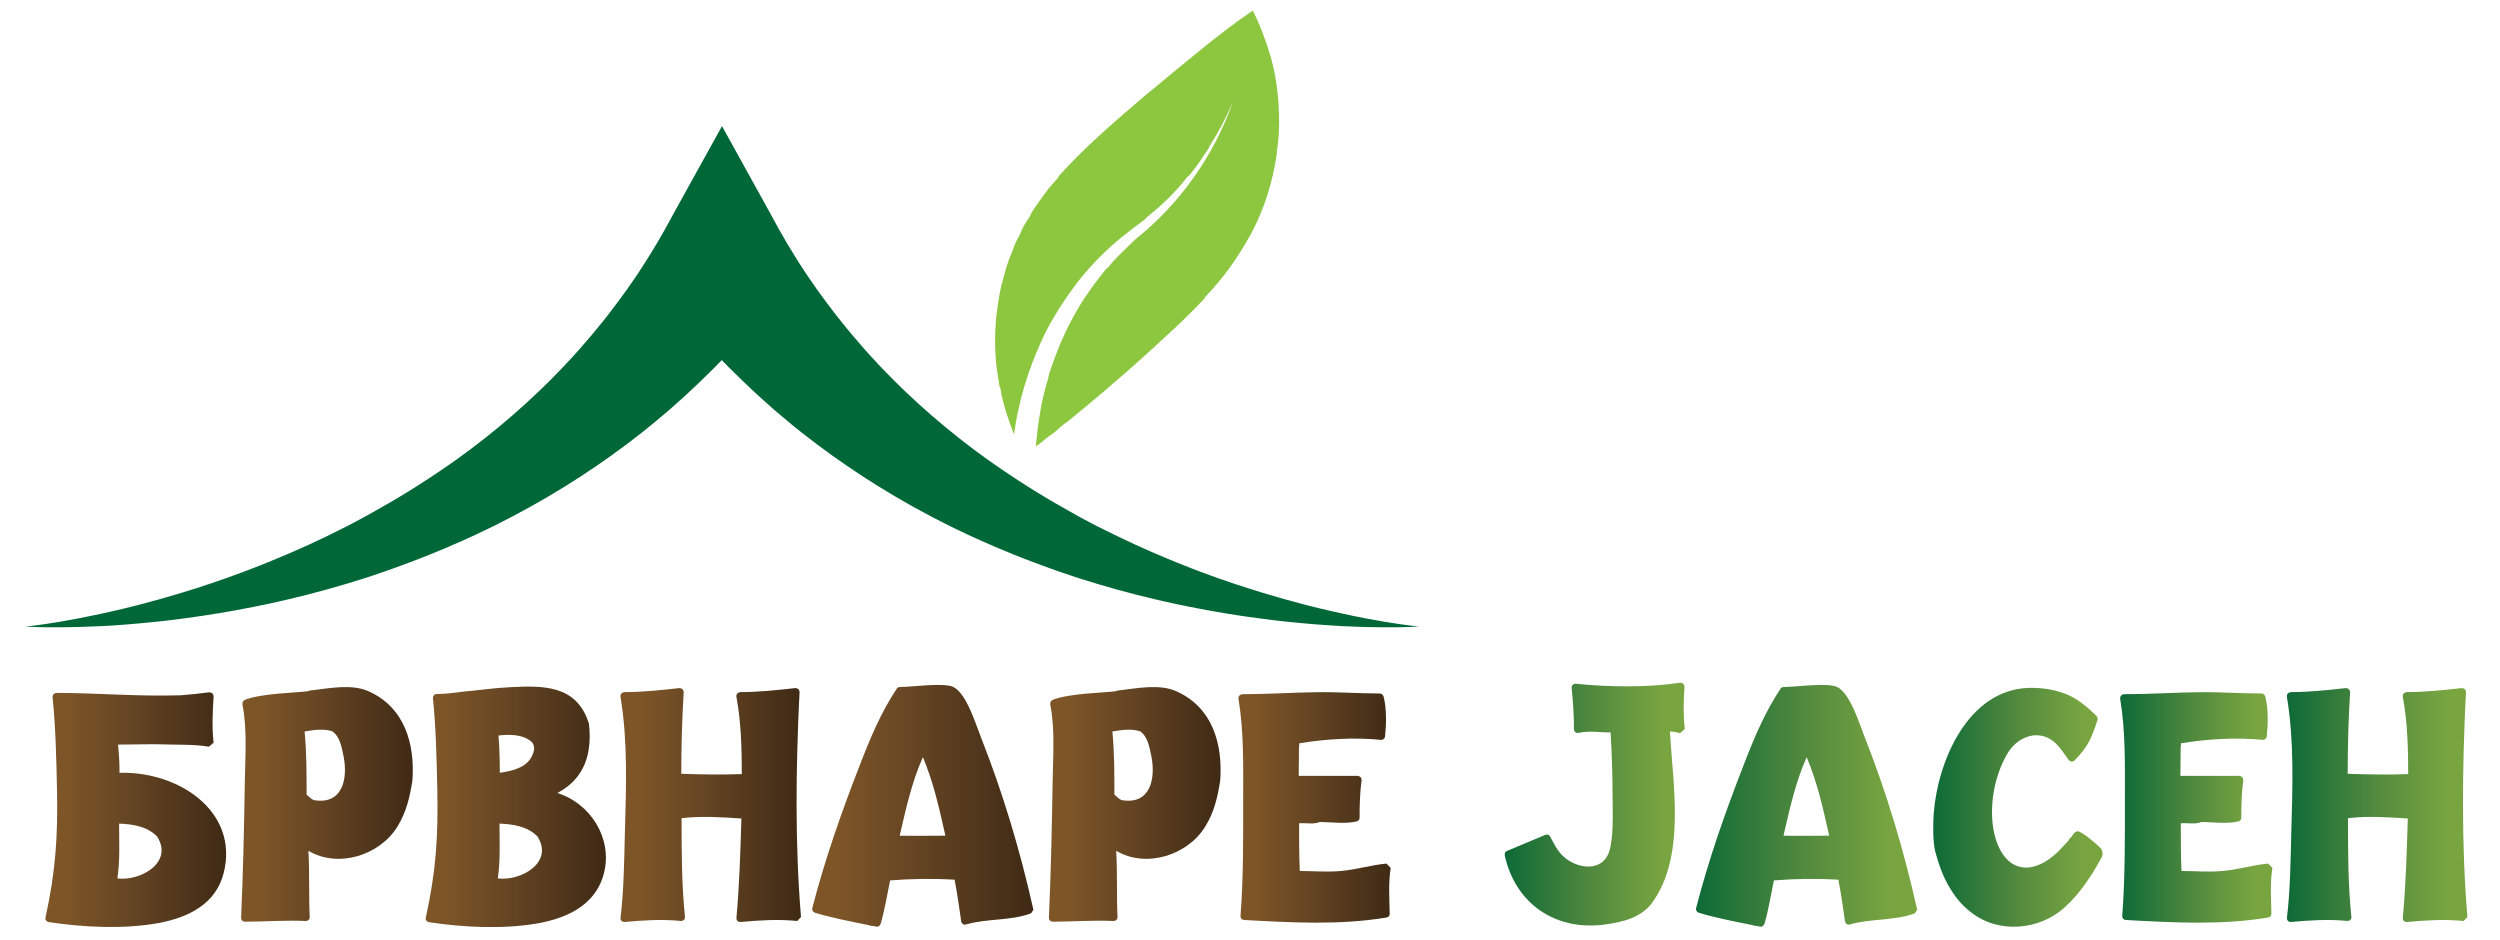
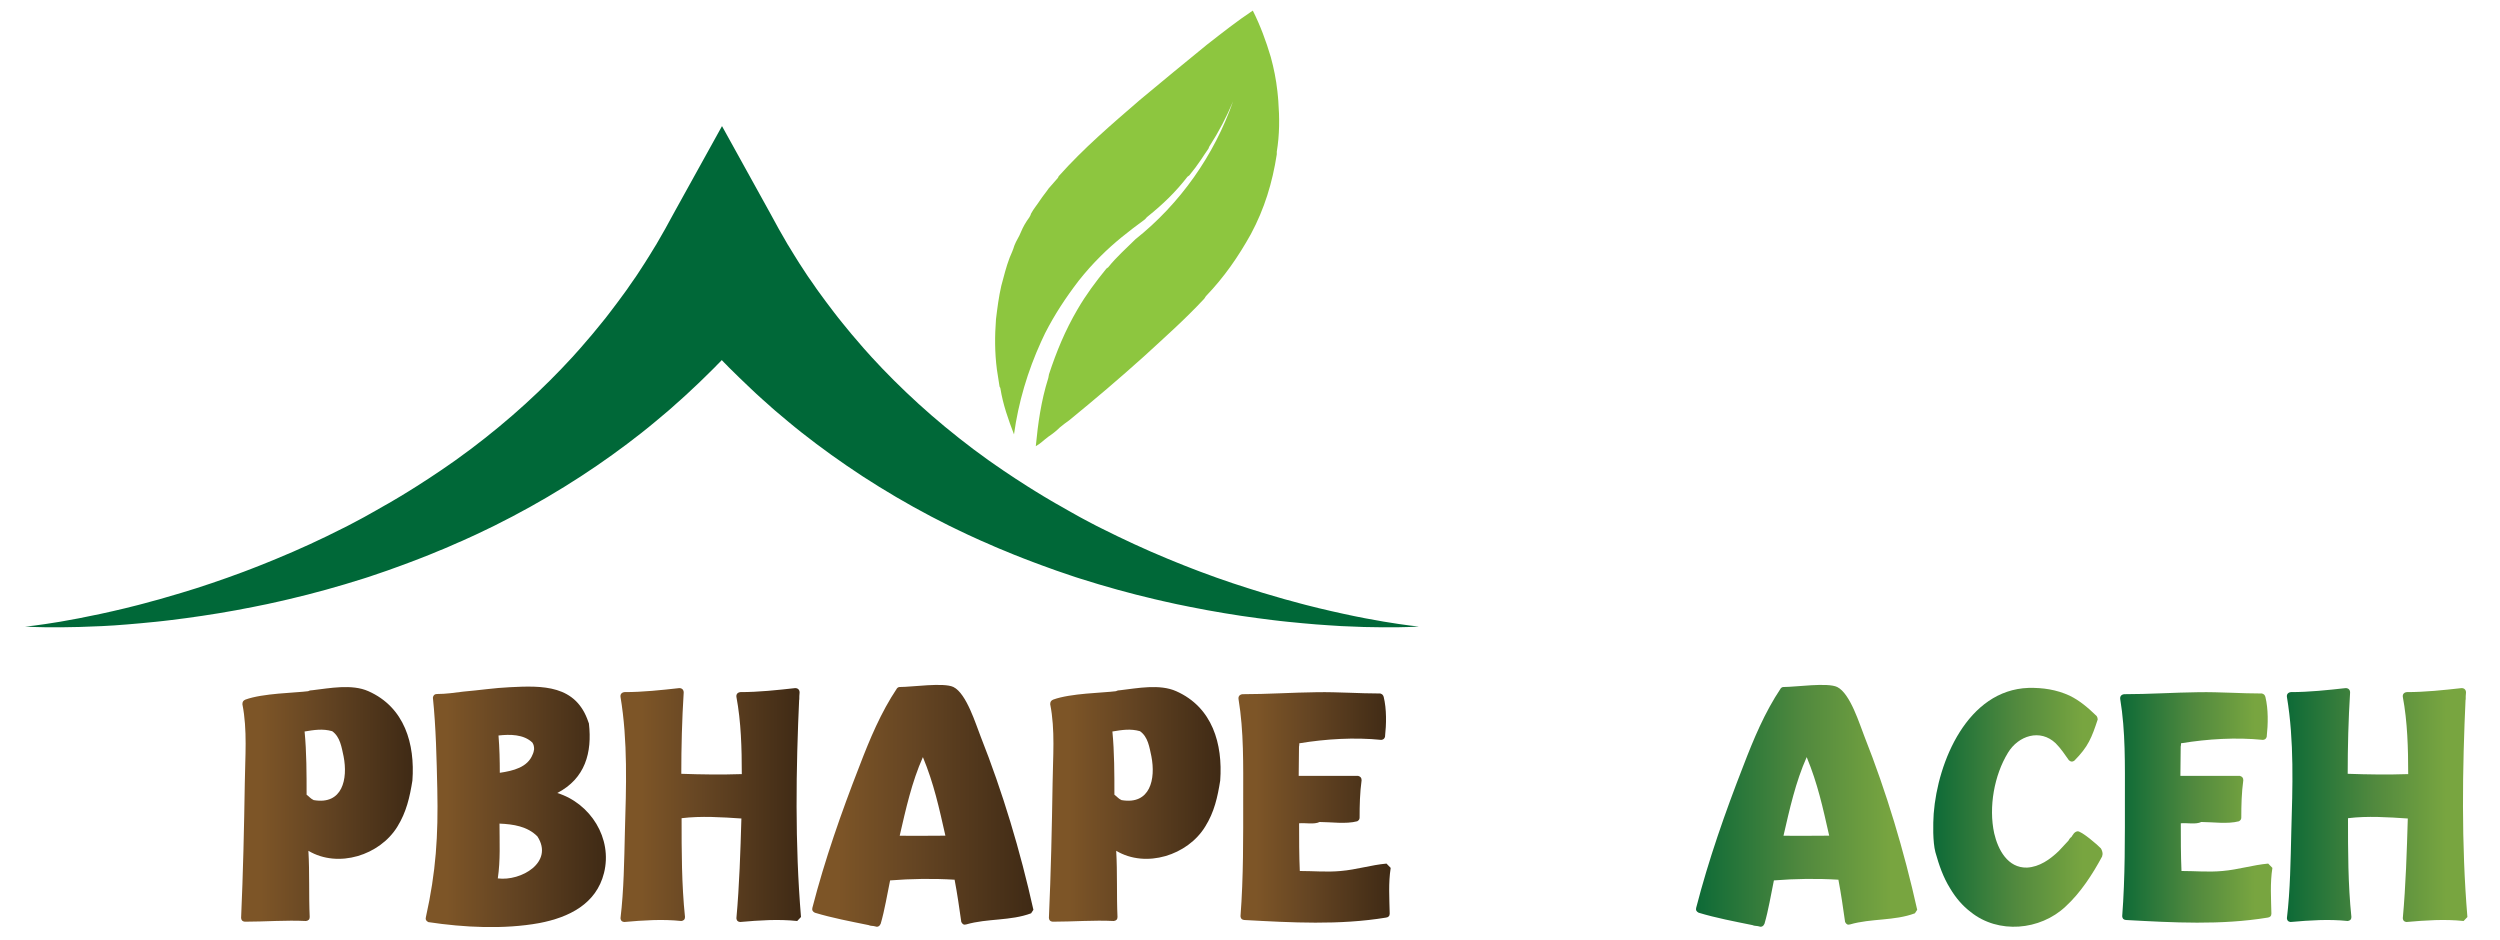
<svg xmlns="http://www.w3.org/2000/svg" width="250" height="94" viewBox="0 0 2500 940">
  <style type="text/css">
	.st0{fill:#006838;}
	.st1{fill:#8DC63F;}
	.st2{fill:url(#SVGID_1_);}
	.st3{fill:url(#SVGID_00000145770222031979832990000017572402908586874045_);}
	.st4{fill:url(#SVGID_00000077306392806612304830000016248728230420643226_);}
	.st5{fill:url(#SVGID_00000043459523879558764130000005157790158410780836_);}
	.st6{fill:url(#SVGID_00000016777753055683414350000003412675154475879325_);}
	.st7{fill:url(#SVGID_00000054244616799346489000000011254054058992063679_);}
	.st8{fill:url(#SVGID_00000088812967248834195930000006301309889738706336_);}
	.st9{fill:url(#SVGID_00000141424576195186576230000014275335567776751234_);}
	.st10{fill:url(#SVGID_00000144337355411379121270000000917194880671715249_);}
	.st11{fill:url(#SVGID_00000049920207637016061200000001051159292270567072_);}
	.st12{fill:url(#SVGID_00000132805269845360522540000004018811941699701690_);}
	.st13{fill:url(#SVGID_00000151531573357104597690000016268299300933512108_);}
</style>
  <g>
    <path class="st0" d="M1416.6,626.3c-1.6-0.2-3.9-0.4-6.9-0.8c-6.1-0.8-14.9-2-26.1-3.9c-11.2-1.9-24.8-4.4-40.2-7.8   c-7.7-1.7-15.9-3.5-24.5-5.6c-4.3-1-8.7-2.2-13.2-3.3c-2.2-0.6-4.5-1.2-6.8-1.8c-2.3-0.6-4.6-1.2-6.9-1.9c-2.3-0.6-4.7-1.3-7.1-1.9   c-2.4-0.7-4.8-1.4-7.2-2.1c-4.8-1.4-9.7-2.9-14.7-4.3c-10-3.1-20.2-6.3-30.7-9.8c-10.5-3.5-21.1-7.3-32-11.4   c-2.7-1-5.4-2.1-8.1-3.1c-1.4-0.5-2.7-1-4.1-1.6c-1.4-0.5-2.7-1.1-4.1-1.6c-2.7-1.1-5.5-2.2-8.2-3.3c-2.7-1.1-5.5-2.3-8.3-3.4   c-22.1-9.1-44.5-19.5-66.8-30.7c-1.4-0.7-2.8-1.4-4.2-2.1c-1.4-0.7-2.8-1.4-4.2-2.2c-2.8-1.5-5.5-2.9-8.3-4.4   c-1.4-0.7-2.8-1.5-4.1-2.2c-1.4-0.8-2.8-1.5-4.1-2.3c-1.4-0.8-2.8-1.5-4.1-2.3c-1.4-0.8-2.8-1.5-4.1-2.3c-2.7-1.6-5.5-3.1-8.2-4.7   l-4.1-2.3l-4.1-2.4c-2.7-1.6-5.4-3.2-8.1-4.8c-2.7-1.6-5.3-3.3-8-4.9l-4-2.5c-1.3-0.8-2.7-1.6-4-2.5c-2.6-1.7-5.3-3.4-7.9-5.1   l-3.9-2.5c-1.3-0.9-2.6-1.7-3.9-2.6c-2.6-1.7-5.2-3.5-7.8-5.2c-2.6-1.7-5.1-3.5-7.7-5.3c-2.5-1.8-5.1-3.6-7.6-5.3   c-2.5-1.8-5-3.6-7.5-5.5c-1.2-0.9-2.5-1.8-3.7-2.7c-1.2-0.9-2.5-1.8-3.7-2.7c-19.5-14.7-38-30-55-45.5   c-17-15.5-32.7-31.2-46.8-46.6c-1.7-1.9-3.5-3.9-5.2-5.8c-0.9-1-1.7-1.9-2.6-2.9c-0.9-0.9-1.7-1.9-2.5-2.9   c-3.3-3.8-6.5-7.6-9.7-11.3c-0.8-0.9-1.6-1.9-2.3-2.8c-0.8-0.9-1.5-1.9-2.3-2.8c-1.5-1.9-3-3.7-4.5-5.5c-3-3.6-5.8-7.3-8.6-10.9   c-5.6-7.1-10.6-14.2-15.5-20.8c-0.6-0.8-1.2-1.7-1.8-2.5c-0.6-0.8-1.1-1.7-1.7-2.5c-1.1-1.6-2.3-3.3-3.4-4.9   c-1.1-1.6-2.2-3.2-3.3-4.7c-0.3-0.4-0.5-0.8-0.8-1.2c-0.3-0.4-0.5-0.8-0.8-1.2c-0.5-0.8-1-1.5-1.5-2.3c-4-6.1-7.8-11.8-11-17.2   c-1.7-2.7-3.2-5.3-4.7-7.7c-0.4-0.6-0.8-1.2-1.1-1.8c-0.2-0.3-0.4-0.6-0.6-0.9c-0.2-0.3-0.3-0.6-0.5-0.9c-0.7-1.1-1.3-2.2-1.9-3.3   c-2.5-4.3-4.7-8.2-6.6-11.5c-2.1-3.9-4-7.2-5.4-9.9c-3-5.3-4.5-8.2-4.5-8.2L722,126.1l-46.9,84.7c0,0-1.6,2.9-4.5,8.2   c-1.5,2.7-3.3,6-5.4,9.9c-1.9,3.3-4.1,7.2-6.6,11.5c-0.6,1.1-1.3,2.2-1.9,3.3c-0.2,0.3-0.3,0.6-0.5,0.9c-0.2,0.3-0.4,0.6-0.6,0.9   c-0.4,0.6-0.7,1.2-1.1,1.8c-1.5,2.5-3.1,5-4.7,7.7c-3.2,5.4-7.1,11.1-11,17.2c-0.5,0.8-1,1.5-1.5,2.3c-0.3,0.4-0.5,0.8-0.8,1.2   c-0.3,0.4-0.5,0.8-0.8,1.2c-1.1,1.5-2.2,3.1-3.3,4.7c-1.1,1.6-2.2,3.2-3.4,4.9c-0.6,0.8-1.1,1.7-1.7,2.5c-0.6,0.8-1.1,1.7-1.8,2.5   c-4.9,6.6-9.9,13.7-15.5,20.8c-2.8,3.6-5.5,7.3-8.6,10.9c-1.5,1.8-3,3.7-4.5,5.5c-0.8,0.9-1.5,1.9-2.3,2.8   c-0.8,0.9-1.5,1.9-2.3,2.8c-3.2,3.7-6.4,7.5-9.7,11.3c-0.8,1-1.7,1.9-2.5,2.9c-0.9,0.9-1.7,1.9-2.6,2.9c-1.7,1.9-3.5,3.8-5.2,5.8   c-14.1,15.4-29.8,31.1-46.8,46.6c-17,15.5-35.5,30.8-55,45.5c-1.2,0.9-2.4,1.8-3.7,2.7c-1.2,0.9-2.5,1.8-3.7,2.7   c-2.5,1.8-5,3.6-7.5,5.5c-2.5,1.8-5.1,3.5-7.6,5.3c-2.5,1.8-5.1,3.6-7.7,5.3c-2.6,1.7-5.2,3.5-7.8,5.2c-1.3,0.9-2.6,1.8-3.9,2.6   l-3.9,2.5c-2.6,1.7-5.3,3.4-7.9,5.1c-1.3,0.9-2.7,1.7-4,2.5l-4,2.5c-2.7,1.6-5.3,3.3-8,4.9c-2.7,1.6-5.4,3.2-8.1,4.8l-4.1,2.4   l-4.1,2.3c-2.7,1.6-5.5,3.1-8.2,4.7c-1.4,0.8-2.7,1.5-4.1,2.3c-1.4,0.8-2.8,1.5-4.1,2.3c-1.4,0.8-2.8,1.5-4.1,2.3   c-1.4,0.8-2.7,1.5-4.1,2.2c-2.8,1.5-5.5,2.9-8.3,4.4c-1.4,0.7-2.8,1.4-4.2,2.2c-1.4,0.7-2.8,1.4-4.2,2.1   c-22.2,11.3-44.7,21.6-66.8,30.7c-2.8,1.1-5.5,2.3-8.3,3.4c-2.8,1.1-5.5,2.2-8.2,3.3c-1.4,0.5-2.7,1.1-4.1,1.6   c-1.4,0.5-2.7,1-4.1,1.6c-2.7,1-5.4,2.1-8.1,3.1c-10.8,4-21.5,7.9-32,11.4c-10.5,3.6-20.7,6.8-30.7,9.8c-5,1.5-9.9,3-14.7,4.3   c-2.4,0.7-4.8,1.4-7.2,2.1c-2.4,0.7-4.7,1.3-7.1,1.9c-2.3,0.7-4.6,1.3-6.9,1.9c-2.3,0.6-4.6,1.2-6.8,1.8c-4.5,1.1-8.9,2.3-13.2,3.3   c-8.6,2.1-16.8,3.9-24.5,5.6c-15.4,3.3-29,5.9-40.2,7.8c-11.2,1.9-20.1,3.1-26.1,3.9c-3,0.4-5.4,0.7-6.9,0.8   c-1.6,0.2-2.4,0.2-2.4,0.2s0.8,0,2.4,0.1c1.6,0.1,3.9,0.2,7,0.3c6.1,0.2,15.1,0.4,26.5,0.3c11.4-0.1,25.4-0.4,41.3-1.2   c8-0.4,16.5-0.9,25.4-1.7c4.5-0.3,9.1-0.8,13.8-1.2c2.3-0.2,4.7-0.5,7.1-0.7c2.4-0.2,4.8-0.5,7.3-0.7c2.5-0.3,4.9-0.5,7.4-0.8   c2.5-0.3,5-0.6,7.6-0.9c5.1-0.6,10.3-1.3,15.6-2c10.6-1.5,21.5-3,32.7-4.9c11.2-1.8,22.7-4,34.4-6.3c2.9-0.6,5.9-1.2,8.8-1.8   c1.5-0.3,3-0.6,4.5-0.9c1.5-0.3,3-0.7,4.5-1c3-0.7,6-1.3,9-2c3-0.7,6-1.4,9.1-2.1c24.3-5.7,49.2-12.6,74.4-20.6   c1.6-0.5,3.1-1,4.7-1.5c1.6-0.5,3.1-1,4.7-1.6c3.1-1.1,6.3-2.1,9.4-3.2c1.6-0.5,3.1-1.1,4.7-1.6c1.6-0.6,3.1-1.1,4.7-1.7   c1.6-0.6,3.2-1.1,4.7-1.7c1.6-0.6,3.2-1.1,4.7-1.7c3.1-1.2,6.3-2.3,9.4-3.5l4.7-1.8l4.7-1.8c3.1-1.2,6.3-2.5,9.4-3.7   c3.1-1.2,6.2-2.6,9.4-3.9l4.7-1.9c1.6-0.7,3.1-1.3,4.7-2c3.1-1.4,6.2-2.7,9.3-4.1l4.7-2c1.5-0.7,3.1-1.4,4.6-2.1   c3.1-1.4,6.1-2.8,9.2-4.2c3.1-1.4,6.1-2.9,9.2-4.4c3-1.5,6.1-2.9,9.1-4.4c3-1.5,6-3.1,9-4.6c1.5-0.8,3-1.5,4.5-2.3   c1.5-0.8,3-1.5,4.5-2.3c23.8-12.5,46.7-26,68.4-40.1c21.7-14.1,42-28.8,60.8-43.6c2.3-1.9,4.7-3.7,7-5.6c1.2-0.9,2.3-1.8,3.4-2.8   c1.1-0.9,2.3-1.8,3.4-2.8c4.5-3.8,8.8-7.4,13.2-11.1c1.1-0.9,2.1-1.8,3.2-2.8c1-0.9,2.1-1.9,3.1-2.8c2.1-1.8,4.1-3.7,6.2-5.5   c4.1-3.6,8-7.3,11.8-10.9c7.8-7.1,14.8-14.3,21.7-21c0.9-0.8,1.7-1.7,2.5-2.6c0.8-0.9,1.6-1.7,2.5-2.5c0.7-0.8,1.5-1.5,2.2-2.3   c0.7,0.7,1.4,1.5,2.2,2.3c0.8,0.8,1.6,1.7,2.5,2.5c0.8,0.8,1.6,1.7,2.5,2.6c6.9,6.7,14,13.9,21.7,21c3.8,3.6,7.7,7.3,11.8,10.9   c2,1.8,4.1,3.6,6.2,5.5c1,0.9,2.1,1.8,3.1,2.8c1,0.9,2.1,1.9,3.2,2.8c4.3,3.6,8.7,7.3,13.2,11.1c1.1,0.9,2.3,1.8,3.4,2.8   c1.1,0.9,2.3,1.8,3.4,2.8c2.3,1.8,4.6,3.7,7,5.6c18.8,14.8,39.2,29.5,60.8,43.6c21.7,14.1,44.6,27.6,68.4,40.1   c1.5,0.8,3,1.6,4.5,2.3c1.5,0.8,3,1.5,4.5,2.3c3,1.5,6,3.1,9,4.6c3,1.5,6.1,2.9,9.1,4.4c3,1.5,6.1,3,9.2,4.4   c3.1,1.4,6.1,2.8,9.2,4.2c1.5,0.7,3.1,1.4,4.6,2.1l4.7,2c3.1,1.4,6.2,2.7,9.3,4.1c1.5,0.7,3.1,1.3,4.7,2l4.7,1.9   c3.1,1.3,6.2,2.6,9.4,3.9c3.1,1.2,6.3,2.5,9.4,3.7l4.7,1.8l4.7,1.8c3.1,1.2,6.3,2.3,9.4,3.5c1.6,0.6,3.1,1.1,4.7,1.7   c1.6,0.6,3.2,1.1,4.7,1.7c1.6,0.6,3.1,1.1,4.7,1.7c1.6,0.6,3.1,1.1,4.7,1.6c3.2,1.1,6.3,2.1,9.4,3.2c1.6,0.5,3.1,1,4.7,1.6   c1.6,0.5,3.2,1,4.7,1.5c25.1,8,50.1,14.9,74.4,20.6c3,0.7,6.1,1.4,9.1,2.1c3,0.7,6,1.3,9,2c1.5,0.3,3,0.7,4.5,1   c1.5,0.3,3,0.6,4.5,0.9c3,0.6,5.9,1.2,8.8,1.8c11.7,2.3,23.2,4.5,34.4,6.3c11.2,1.9,22.1,3.5,32.7,4.9c5.3,0.7,10.5,1.4,15.6,2   c2.6,0.3,5.1,0.6,7.6,0.9c2.5,0.3,5,0.5,7.4,0.8c2.5,0.3,4.9,0.5,7.3,0.7c2.4,0.2,4.8,0.5,7.1,0.7c4.7,0.4,9.3,0.8,13.8,1.2   c8.9,0.7,17.5,1.2,25.4,1.7c16,0.8,29.9,1.2,41.3,1.2c11.4,0.1,20.4-0.1,26.5-0.3c3.1-0.1,5.4-0.2,7-0.3c1.6-0.1,2.4-0.1,2.4-0.1   S1418.1,626.4,1416.6,626.3z" />
    <g>
      <path class="st1" d="M1278.3,100.9c-0.4-3.1-0.4-6.6-0.9-9.6c-1.3-11.8-3.5-22.8-6.6-34.2c-4.8-16.2-10.5-31.6-18-46.5    c-15.8,10.5-30.2,21.9-46,34.2c-23.2,18.8-44.3,36.4-67,55.2c-28.9,25-55.7,47.8-81.1,76.2c-0.4,0.4-0.4,1.3-0.9,1.8    c-3.1,3.5-6.1,7-9.2,10.5c-2.6,3.9-5.7,7.4-8.3,11.4c-3.1,4.8-6.6,8.8-9.2,13.6c-0.4,1.3-0.9,2.6-1.8,3.9    c-3.5,4.8-6.1,9.2-8.3,14.5c-1.8,4.8-4.8,8.8-6.6,13.6c-1.3,4.4-3.1,8.3-4.8,12.3c-3.5,9.2-5.7,18.4-8.3,28    c-2.6,11.4-3.9,21.9-5.3,33.3c-1.3,17.1-1.3,33.3,0.9,50.4c0.9,5.7,1.8,11,2.6,16.7c0,0.9,0.9,1.3,0.9,2.2    c2.6,16.2,7.9,31.1,13.6,46c4.4-32,13.6-63.1,27.2-92.9c1.3-2.6,2.6-5.7,3.9-8.3c9.6-18.8,20.6-35.5,33.7-52.6    c7-8.8,14-16.7,21.9-24.5c13.6-13.6,27.6-24.5,43.8-36.4c1.3-0.9,1.8-2.2,3.1-3.1c15.3-12.3,28-24.5,39.9-39.9    c0.4-0.4,1.3-0.9,1.8-1.3c4.4-5.3,7.9-10.1,11.8-15.8c2.6-3.9,4.8-7.4,7.4-11c0.4-0.9,0.4-1.3,0.9-2.2    c9.6-14.9,17.1-29.4,23.7-45.1c-18.8,53.9-53,102.5-97.7,138c-9.2,9.2-18.8,17.5-27.2,28c-0.4,0.4-1.3,0.9-1.8,1.3    c-11,13.6-20.2,25.9-28.9,40.8c-12.3,21-21,42.1-28.5,64.9c-0.4,1.3-0.4,3.1-0.9,4.4c-7,22.3-10.1,44.7-12.3,67.5    c4.8-2.6,7.9-6.1,12.7-9.6c3.9-2.6,7.9-5.7,11.4-9.2c3.1-2.6,6.1-4.8,9.2-7c26.3-21.5,50-41.6,74.9-64c21-19.3,40.8-36.8,60-57.4    c0.9-0.9,1.3-2.2,2.2-3.1c18-18.8,32-39,44.7-61.8c13.6-25.4,21.5-51.3,25.9-79.8c0-0.9,0-1.8,0-2.6    C1279.6,134.7,1279.6,118,1278.3,100.9L1278.3,100.9z" />
    </g>
  </g>
  <linearGradient id="SVGID_1_" gradientUnits="userSpaceOnUse" x1="45.311" y1="809.598" x2="226.095" y2="809.598">
    <stop offset="0.117" style="stop-color:#7D5527" />
    <stop offset="0.46" style="stop-color:#654523" />
    <stop offset="1" style="stop-color:#3F2A15" />
  </linearGradient>
-   <path class="st2" d="M119.5,772.8c59.5-1.7,119.6,39,104.2,100.1c-7.7,30.9-34.9,44.4-64.8,50.1c-35.3,6.4-75.3,4.4-110.9-1  c-2.4-1.3-3-2.7-2.4-5C55.6,871.6,58,835.7,57,789c-0.7-30.6-1.3-61.1-4.4-91.4c-0.3-2.7,1.3-4.4,4-4.7c40.3,0,80,3.7,123,2.4  c-1.7,0,2.4,0,0.7,0c9.7-0.7,19.2-1.7,28.9-3c2.7,0,4.4,1.7,4.4,4.4c-1,15.5-1.7,30.6,0,46l-4.7,4c-15.5-2.7-33.3-1.7-49.1-2.4  c-8.4-0.3-25.9,0.3-41.7,0.3C119.1,757,119.5,760.7,119.5,772.8z M119.1,823.6c0,18.5,1,36.6-1.7,54.8c23.2,3,56.4-16.1,39.6-42  C147,826.3,132.9,824.2,119.1,823.6z" />
  <linearGradient id="SVGID_00000043429751202964733210000018344294991447216812_" gradientUnits="userSpaceOnUse" x1="241.131" y1="804.367" x2="412.888" y2="804.367">
    <stop offset="0.117" style="stop-color:#7D5527" />
    <stop offset="0.46" style="stop-color:#654523" />
    <stop offset="1" style="stop-color:#3F2A15" />
  </linearGradient>
  <path style="fill:url(#SVGID_00000043429751202964733210000018344294991447216812_);" d="M397.4,826.6c-17.5,28.6-59.1,42-89,24.2  c1.3,22.2,0.3,44,1.3,66.2c0,2.4-1.3,3.7-3.7,4c-20.2-1-40.7,0.7-61.2,0.7c-2.4-0.3-3.4-1.3-3.7-3.7c2-45,3-90,3.7-135.1  c0.3-25.5,2.7-53.1-2.4-78.6c0-2.4,0.7-3.7,3-4.7c17.5-6.4,49.7-6.7,62.8-8.4c1.3-0.7,2.7-1,4.4-1c17.1-2,39.3-6.4,55.8,1  c36.3,16.1,46.7,52.8,44,89.4C409.8,797,406.4,812.1,397.4,826.6z M332.2,731.2c-9.4-2.7-18.1-1.3-27.6,0.3c2,20.8,2,42.3,2,63.2  c2.4,1.7,4,4,7.1,5.4c28.9,5,34.3-21.2,29.9-43.7C341.6,747.3,340.2,736.9,332.2,731.2z" />
  <linearGradient id="SVGID_00000011728202338294803570000010849775746993359513_" gradientUnits="userSpaceOnUse" x1="425.704" y1="806.782" x2="605.941" y2="806.782">
    <stop offset="0.117" style="stop-color:#7D5527" />
    <stop offset="0.46" style="stop-color:#654523" />
    <stop offset="1" style="stop-color:#3F2A15" />
  </linearGradient>
  <path style="fill:url(#SVGID_00000011728202338294803570000010849775746993359513_);" d="M588.9,723.4c3.4,29.2-3.7,55.1-31.6,69.6  c33.3,10.4,55.4,45.4,46.7,80c-7.7,30.9-34.9,44.4-64.8,50.1c-35.3,6.4-75.3,4.4-110.9-1c-2.4-1.3-3-2.7-2.4-5  c10.1-45.4,12.4-81.3,11.4-128c-0.7-30.6-1.3-61.1-4.4-91.4c0.3-2.4,1.7-3.7,4-3.7c9.1,0,17.8-1.3,26.5-2.4  c15.5-1.3,30.9-3.7,46.4-4.4c32.9-1.7,66.2-2.4,78.6,34.9L588.9,723.4z M499.5,823.6c0,18.5,1,36.6-1.7,54.8  c23.2,3,56.4-16.1,39.6-42C527.4,826.3,513.3,824.2,499.5,823.6z M534.1,749.3c0-2.7-0.3-4.4-1.7-6.7c-8.7-8.4-22.5-8.4-33.9-7.1  c1,12.4,1.3,25.2,1.3,37.3c13.4-2,27.9-5.4,32.9-18.5C533.5,752.7,533.8,751,534.1,749.3z" />
  <linearGradient id="SVGID_00000108990987202366373640000009605205186754000575_" gradientUnits="userSpaceOnUse" x1="620.473" y1="805.091" x2="800.944" y2="805.091">
    <stop offset="0.117" style="stop-color:#7D5527" />
    <stop offset="0.46" style="stop-color:#654523" />
    <stop offset="1" style="stop-color:#3F2A15" />
  </linearGradient>
  <path style="fill:url(#SVGID_00000108990987202366373640000009605205186754000575_);" d="M797.2,921c-18.8-2-38-0.7-57.1,1  c-2.4-0.3-3.4-1.3-3.7-3.7c3-33.3,4-66.5,5-99.8c-19.5-1.3-40.3-2.7-59.8-0.3c0,32.9,0,66.2,3.4,98.8c0,2.4-1.3,3.7-3.7,4  c-18.8-2-38-0.7-57.1,1c-2.4-0.3-3.4-1.3-3.7-3.7c3.4-28.6,3.7-57.8,4.4-86.4c1.3-44.7,3-90.7-4.4-135.1c-0.3-2.7,1.3-4.4,4-4.7  c18.5,0,36.6-2,54.8-4c2.7,0,4.4,1.7,4.4,4.4c-1.7,27.2-2.4,54.4-2.4,81.3c20.2,0.7,40.3,1,60.5,0.3c0-25.5-0.7-52.4-5.4-77.3  c-0.3-2.7,1.3-4.4,4-4.7c18.5,0,36.6-2,54.8-4c2.7,0,4.4,1.7,4.4,4.4c-0.3,2.4-0.3,4.7-0.3,7.1c-0.3,1.3,0-4.4,0-3.4  c-3.4,73.2-4.4,147.5,1.7,220.8L797.2,921z" />
  <linearGradient id="SVGID_00000174592606765351326740000007623188477419134126_" gradientUnits="userSpaceOnUse" x1="812.139" y1="805.726" x2="1033.473" y2="805.726">
    <stop offset="0.117" style="stop-color:#7D5527" />
    <stop offset="0.46" style="stop-color:#654523" />
    <stop offset="1" style="stop-color:#3F2A15" />
  </linearGradient>
  <path style="fill:url(#SVGID_00000174592606765351326740000007623188477419134126_);" d="M1031.1,913.3c-20.5,7.7-43.7,5-64.8,11.1  c-2.4,0.7-3.7,0-5-2.4c-2-14.1-4-28.2-6.7-42.3c-21.5-1.3-43.3-1-64.5,0.7c-3,14.4-5.4,29.6-9.4,43.3c-1,2.4-3,3.7-5.4,2.7  c-2.4-0.7-4.7-0.3-6.7-1.3c-18.1-3.7-36.3-7.1-53.8-12.4c-2.4-1.3-3-2.7-2.4-5c12.4-48,28.9-95.1,47-141.5  c10.4-27.2,21.5-53.8,37.6-77.9c1-1,1.7-1.3,3-1.3c12.1,0,43.7-4.7,53.4,0c13.1,6.4,22.5,37.6,27.2,49.4  c22.2,56.1,39.6,114.2,52.8,173.4L1031.1,913.3z M945.4,835.7c-6.4-28.2-11.4-51.7-22.5-78.6c-11.1,24.9-17.1,52.1-23.2,78.6  c16.8,0.3,23.9,0,40.7,0H945.4z" />
  <linearGradient id="SVGID_00000029766959521553042640000015736195614024877961_" gradientUnits="userSpaceOnUse" x1="1048.955" y1="804.367" x2="1220.712" y2="804.367">
    <stop offset="0.117" style="stop-color:#7D5527" />
    <stop offset="0.46" style="stop-color:#654523" />
    <stop offset="1" style="stop-color:#3F2A15" />
  </linearGradient>
  <path style="fill:url(#SVGID_00000029766959521553042640000015736195614024877961_);" d="M1205.2,826.6c-17.5,28.6-59.1,42-89,24.2  c1.3,22.2,0.3,44,1.3,66.2c0,2.4-1.3,3.7-3.7,4c-20.2-1-40.7,0.7-61.2,0.7c-2.4-0.3-3.4-1.3-3.7-3.7c2-45,3-90,3.7-135.1  c0.3-25.5,2.7-53.1-2.4-78.6c0-2.4,0.7-3.7,3-4.7c17.5-6.4,49.7-6.7,62.8-8.4c1.3-0.7,2.7-1,4.4-1c17.1-2,39.3-6.4,55.8,1  c36.3,16.1,46.7,52.8,44,89.4C1217.6,797,1214.3,812.1,1205.2,826.6z M1140,731.2c-9.4-2.7-18.1-1.3-27.6,0.3c2,20.8,2,42.3,2,63.2  c2.4,1.7,4,4,7.1,5.4c28.9,5,34.3-21.2,29.9-43.7C1149.4,747.3,1148.1,736.9,1140,731.2z" />
  <linearGradient id="SVGID_00000137094357182336184070000002039410316922224308_" gradientUnits="userSpaceOnUse" x1="1238.437" y1="807.441" x2="1390.686" y2="807.441">
    <stop offset="0.117" style="stop-color:#7D5527" />
    <stop offset="0.46" style="stop-color:#654523" />
    <stop offset="1" style="stop-color:#3F2A15" />
  </linearGradient>
  <path style="fill:url(#SVGID_00000137094357182336184070000002039410316922224308_);" d="M1390.7,867.9c-2.4,15.1-1.3,30.6-1,45.7  c0,2.4-1.3,3.7-3.7,4c-46.7,7.7-94.4,5-141.8,2.4c-2.4-0.3-3.4-1.3-3.7-3.7c3-39.3,2.7-79,2.7-118.3c0-32.9,0.7-66.5-4.7-99.1  c-0.3-2.7,1.3-4.4,4-4.7c24.9,0,49.7-1.7,74.6-2c21.5-0.3,42,1.3,63.2,1.3c2,0.7,2.7,1.3,3.4,3.4c3,12.4,2.7,27.2,1.3,40  c-0.7,2-1.7,2.7-3.7,3c-26.9-2.7-55.1-1-82,3.4c0,1.3,0,2.4-0.3,3.4c0,9.7-0.3,19.5-0.3,29.2c6.4,0,12.8,0,18.8,0  c14.1,0,27.2,0,40.7,0c2.4,0.7,3.4,2,3.4,4.4c-1.7,12.4-2,24.9-2,37.3c0,1.7-0.7,2.7-2.4,3.7c-11.4,3-26.5,0.7-37.6,0.7  c-5.4,2.7-14.1,0.7-20.5,1.3c0,15.8,0,31.9,0.7,47.7c13.8,0,27.2,1.3,41,0c15.5-1.3,30.2-6,45.7-7.4L1390.7,867.9z" />
  <linearGradient id="SVGID_00000170966823926845480430000015577283377549817243_" gradientUnits="userSpaceOnUse" x1="1504.614" y1="804.129" x2="1684.708" y2="804.129">
    <stop offset="0" style="stop-color:#0D6A37" />
    <stop offset="0.483" style="stop-color:#51893E" />
    <stop offset="0.883" style="stop-color:#78A540" />
  </linearGradient>
-   <path style="fill:url(#SVGID_00000170966823926845480430000015577283377549817243_);" d="M1680,733.2c-3-1-7.1-1.7-10.1-1.7  c3,53.1,16.1,125.3-18.1,171.7c-10.8,14.4-28.9,18.8-46,21.2c-49.7,7.1-90.4-20.2-101.1-69.2c0-2,0.3-3,1.7-4l38.3-16.1  c2.4-1,4-0.7,5.4,1.3c3.7,7.1,7.1,14.1,12.8,19.5c13.1,12.8,38.6,16.8,46-3.4c5-14.8,3.7-39.6,3.7-54.1c0-21.8-0.7-44-2-65.9  c-10.1,0-21.8-2-31.6,0.3c-2.7,0.7-4.7-0.7-5-3.4c0-14.1-1-28.2-2.4-42c0.3-2.4,1.7-3.7,4-3.7c32.6,3.4,72.2,4,104.5-1  c2.7,0,4.4,1.7,4.4,4.4c-1,13.8-1.3,28.2,0.3,42L1680,733.2z" />
  <linearGradient id="SVGID_00000070117718654032065230000001525632498876738439_" gradientUnits="userSpaceOnUse" x1="1695.909" y1="805.726" x2="1917.243" y2="805.726">
    <stop offset="0" style="stop-color:#0D6A37" />
    <stop offset="0.483" style="stop-color:#51893E" />
    <stop offset="0.883" style="stop-color:#78A540" />
  </linearGradient>
  <path style="fill:url(#SVGID_00000070117718654032065230000001525632498876738439_);" d="M1914.9,913.3c-20.5,7.7-43.7,5-64.8,11.1  c-2.4,0.7-3.7,0-5-2.4c-2-14.1-4-28.2-6.7-42.3c-21.5-1.3-43.3-1-64.5,0.7c-3,14.4-5.4,29.6-9.4,43.3c-1,2.4-3,3.7-5.4,2.7  c-2.4-0.7-4.7-0.3-6.7-1.3c-18.1-3.7-36.3-7.1-53.8-12.4c-2.4-1.3-3-2.7-2.4-5c12.4-48,28.9-95.1,47-141.5  c10.4-27.2,21.5-53.8,37.6-77.9c1-1,1.7-1.3,3-1.3c12.1,0,43.7-4.7,53.4,0c13.1,6.4,22.5,37.6,27.2,49.4  c22.2,56.1,39.6,114.2,52.8,173.4L1914.9,913.3z M1829.2,835.7c-6.4-28.2-11.4-51.7-22.5-78.6c-11.1,24.9-17.1,52.1-23.2,78.6  c16.8,0.3,23.9,0,40.7,0H1829.2z" />
  <linearGradient id="SVGID_00000083794699437830304580000000005664692308116919_" gradientUnits="userSpaceOnUse" x1="1933.258" y1="807.234" x2="2102.737" y2="807.234">
    <stop offset="0" style="stop-color:#0D6A37" />
    <stop offset="0.483" style="stop-color:#51893E" />
    <stop offset="0.883" style="stop-color:#78A540" />
  </linearGradient>
  <path style="fill:url(#SVGID_00000083794699437830304580000000005664692308116919_);" d="M2102.1,856.5  c-9.4,17.5-21.5,36.3-36.6,50.1c-25.5,23.9-67.2,27.6-94.8,5.4c-8.4-6.4-15.1-14.4-20.5-23.5c-7.1-11.4-11.1-23.2-14.8-36.3  c-2.7-10.4-2.4-28.2-1.7-38.6c4-52.1,33.9-123.6,94.8-125.7c14.4-0.3,27.9,1.7,41,7.7c10.4,5,18.8,12.4,27.2,20.5c0.7,1.3,1,2,1,3.4  c-6,18.1-9.4,27.2-23.5,41.3c-2,1.3-3.7,1-5.4-0.7c-4-5.7-8.1-11.8-13.1-16.8c-15.5-14.8-37.3-7.7-47.7,9.4  c-13.8,22.5-19.5,54.4-13.8,80.6c3.7,16.1,13.4,34.9,32.9,34.3c12.4-0.7,22.8-8.1,31.6-16.5c3.4-3.4,6.4-7.1,9.7-10.4  c0.3-0.7,1.7-3,3-3.7c1.7-2.4,2.7-5,6-5.7c3.7-0.7,21.2,14.4,23.5,17.1c1,1.7,1.7,3.7,1.7,5.7L2102.1,856.5z" />
  <linearGradient id="SVGID_00000122697976873199226970000018302426284105718933_" gradientUnits="userSpaceOnUse" x1="2120.186" y1="807.441" x2="2272.434" y2="807.441">
    <stop offset="0" style="stop-color:#0D6A37" />
    <stop offset="0.483" style="stop-color:#51893E" />
    <stop offset="0.883" style="stop-color:#78A540" />
  </linearGradient>
  <path style="fill:url(#SVGID_00000122697976873199226970000018302426284105718933_);" d="M2272.4,867.9c-2.4,15.1-1.3,30.6-1,45.7  c0,2.4-1.3,3.7-3.7,4c-46.7,7.7-94.4,5-141.8,2.4c-2.4-0.3-3.4-1.3-3.7-3.7c3-39.3,2.7-79,2.7-118.3c0-32.9,0.7-66.5-4.7-99.1  c-0.3-2.7,1.3-4.4,4-4.7c24.9,0,49.7-1.7,74.6-2c21.5-0.3,42,1.3,63.2,1.3c2,0.7,2.7,1.3,3.4,3.4c3,12.4,2.7,27.2,1.3,40  c-0.7,2-1.7,2.7-3.7,3c-26.9-2.7-55.1-1-82,3.4c0,1.3,0,2.4-0.3,3.4c0,9.7-0.3,19.5-0.3,29.2c6.4,0,12.8,0,18.8,0  c14.1,0,27.2,0,40.7,0c2.4,0.7,3.4,2,3.4,4.4c-1.7,12.4-2,24.9-2,37.3c0,1.7-0.7,2.7-2.4,3.7c-11.4,3-26.5,0.7-37.6,0.7  c-5.4,2.7-14.1,0.7-20.5,1.3c0,15.8,0,31.9,0.7,47.7c13.8,0,27.2,1.3,41,0c15.5-1.3,30.2-6,45.7-7.4L2272.4,867.9z" />
  <linearGradient id="SVGID_00000111180005312430828550000006239451195423371444_" gradientUnits="userSpaceOnUse" x1="2286.859" y1="805.091" x2="2467.33" y2="805.091">
    <stop offset="0" style="stop-color:#0D6A37" />
    <stop offset="0.483" style="stop-color:#51893E" />
    <stop offset="0.883" style="stop-color:#78A540" />
  </linearGradient>
  <path style="fill:url(#SVGID_00000111180005312430828550000006239451195423371444_);" d="M2463.6,921c-18.8-2-38-0.7-57.1,1  c-2.4-0.3-3.4-1.3-3.7-3.7c3-33.3,4-66.5,5-99.8c-19.5-1.3-40.3-2.7-59.8-0.3c0,32.9,0,66.2,3.4,98.8c0,2.4-1.3,3.7-3.7,4  c-18.8-2-38-0.7-57.1,1c-2.4-0.3-3.4-1.3-3.7-3.7c3.4-28.6,3.7-57.8,4.4-86.4c1.3-44.7,3-90.7-4.4-135.1c-0.3-2.7,1.3-4.4,4-4.7  c18.5,0,36.6-2,54.8-4c2.7,0,4.4,1.7,4.4,4.4c-1.7,27.2-2.4,54.4-2.4,81.3c20.2,0.7,40.3,1,60.5,0.3c0-25.5-0.7-52.4-5.4-77.3  c-0.3-2.7,1.3-4.4,4-4.7c18.5,0,36.6-2,54.8-4c2.7,0,4.4,1.7,4.4,4.4c-0.3,2.4-0.3,4.7-0.3,7.1c-0.3,1.3,0-4.4,0-3.4  c-3.4,73.2-4.4,147.5,1.7,220.8L2463.6,921z" />
</svg>